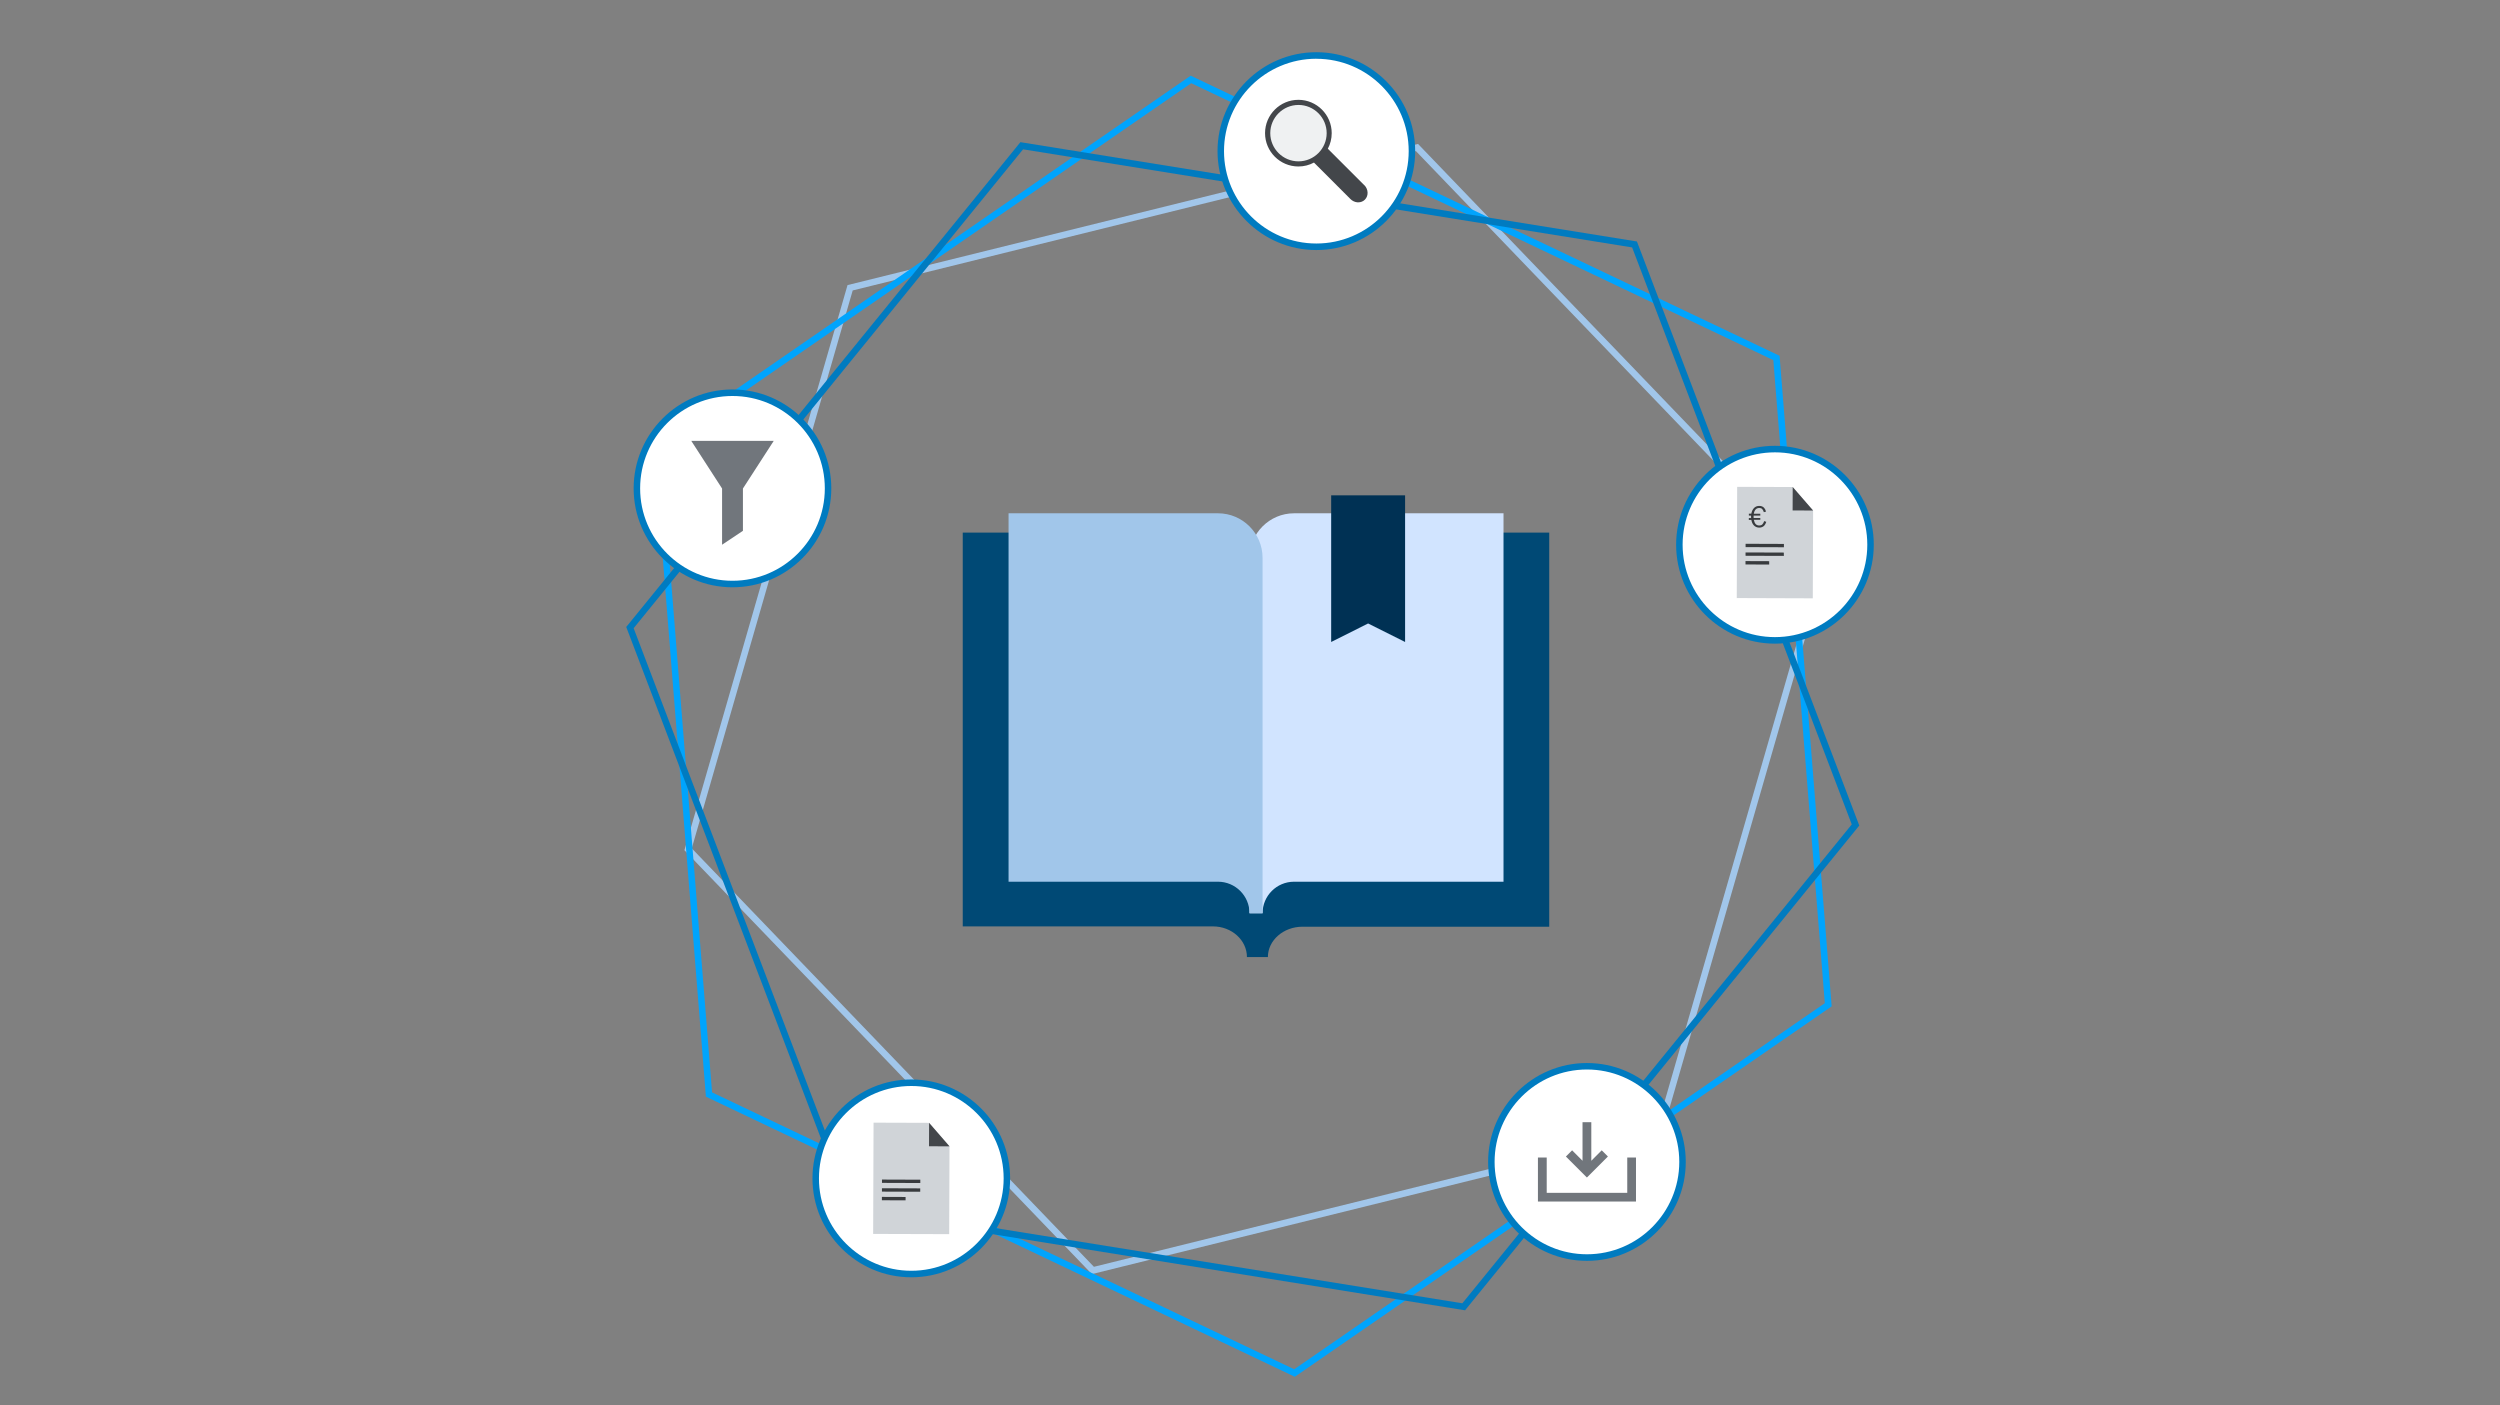
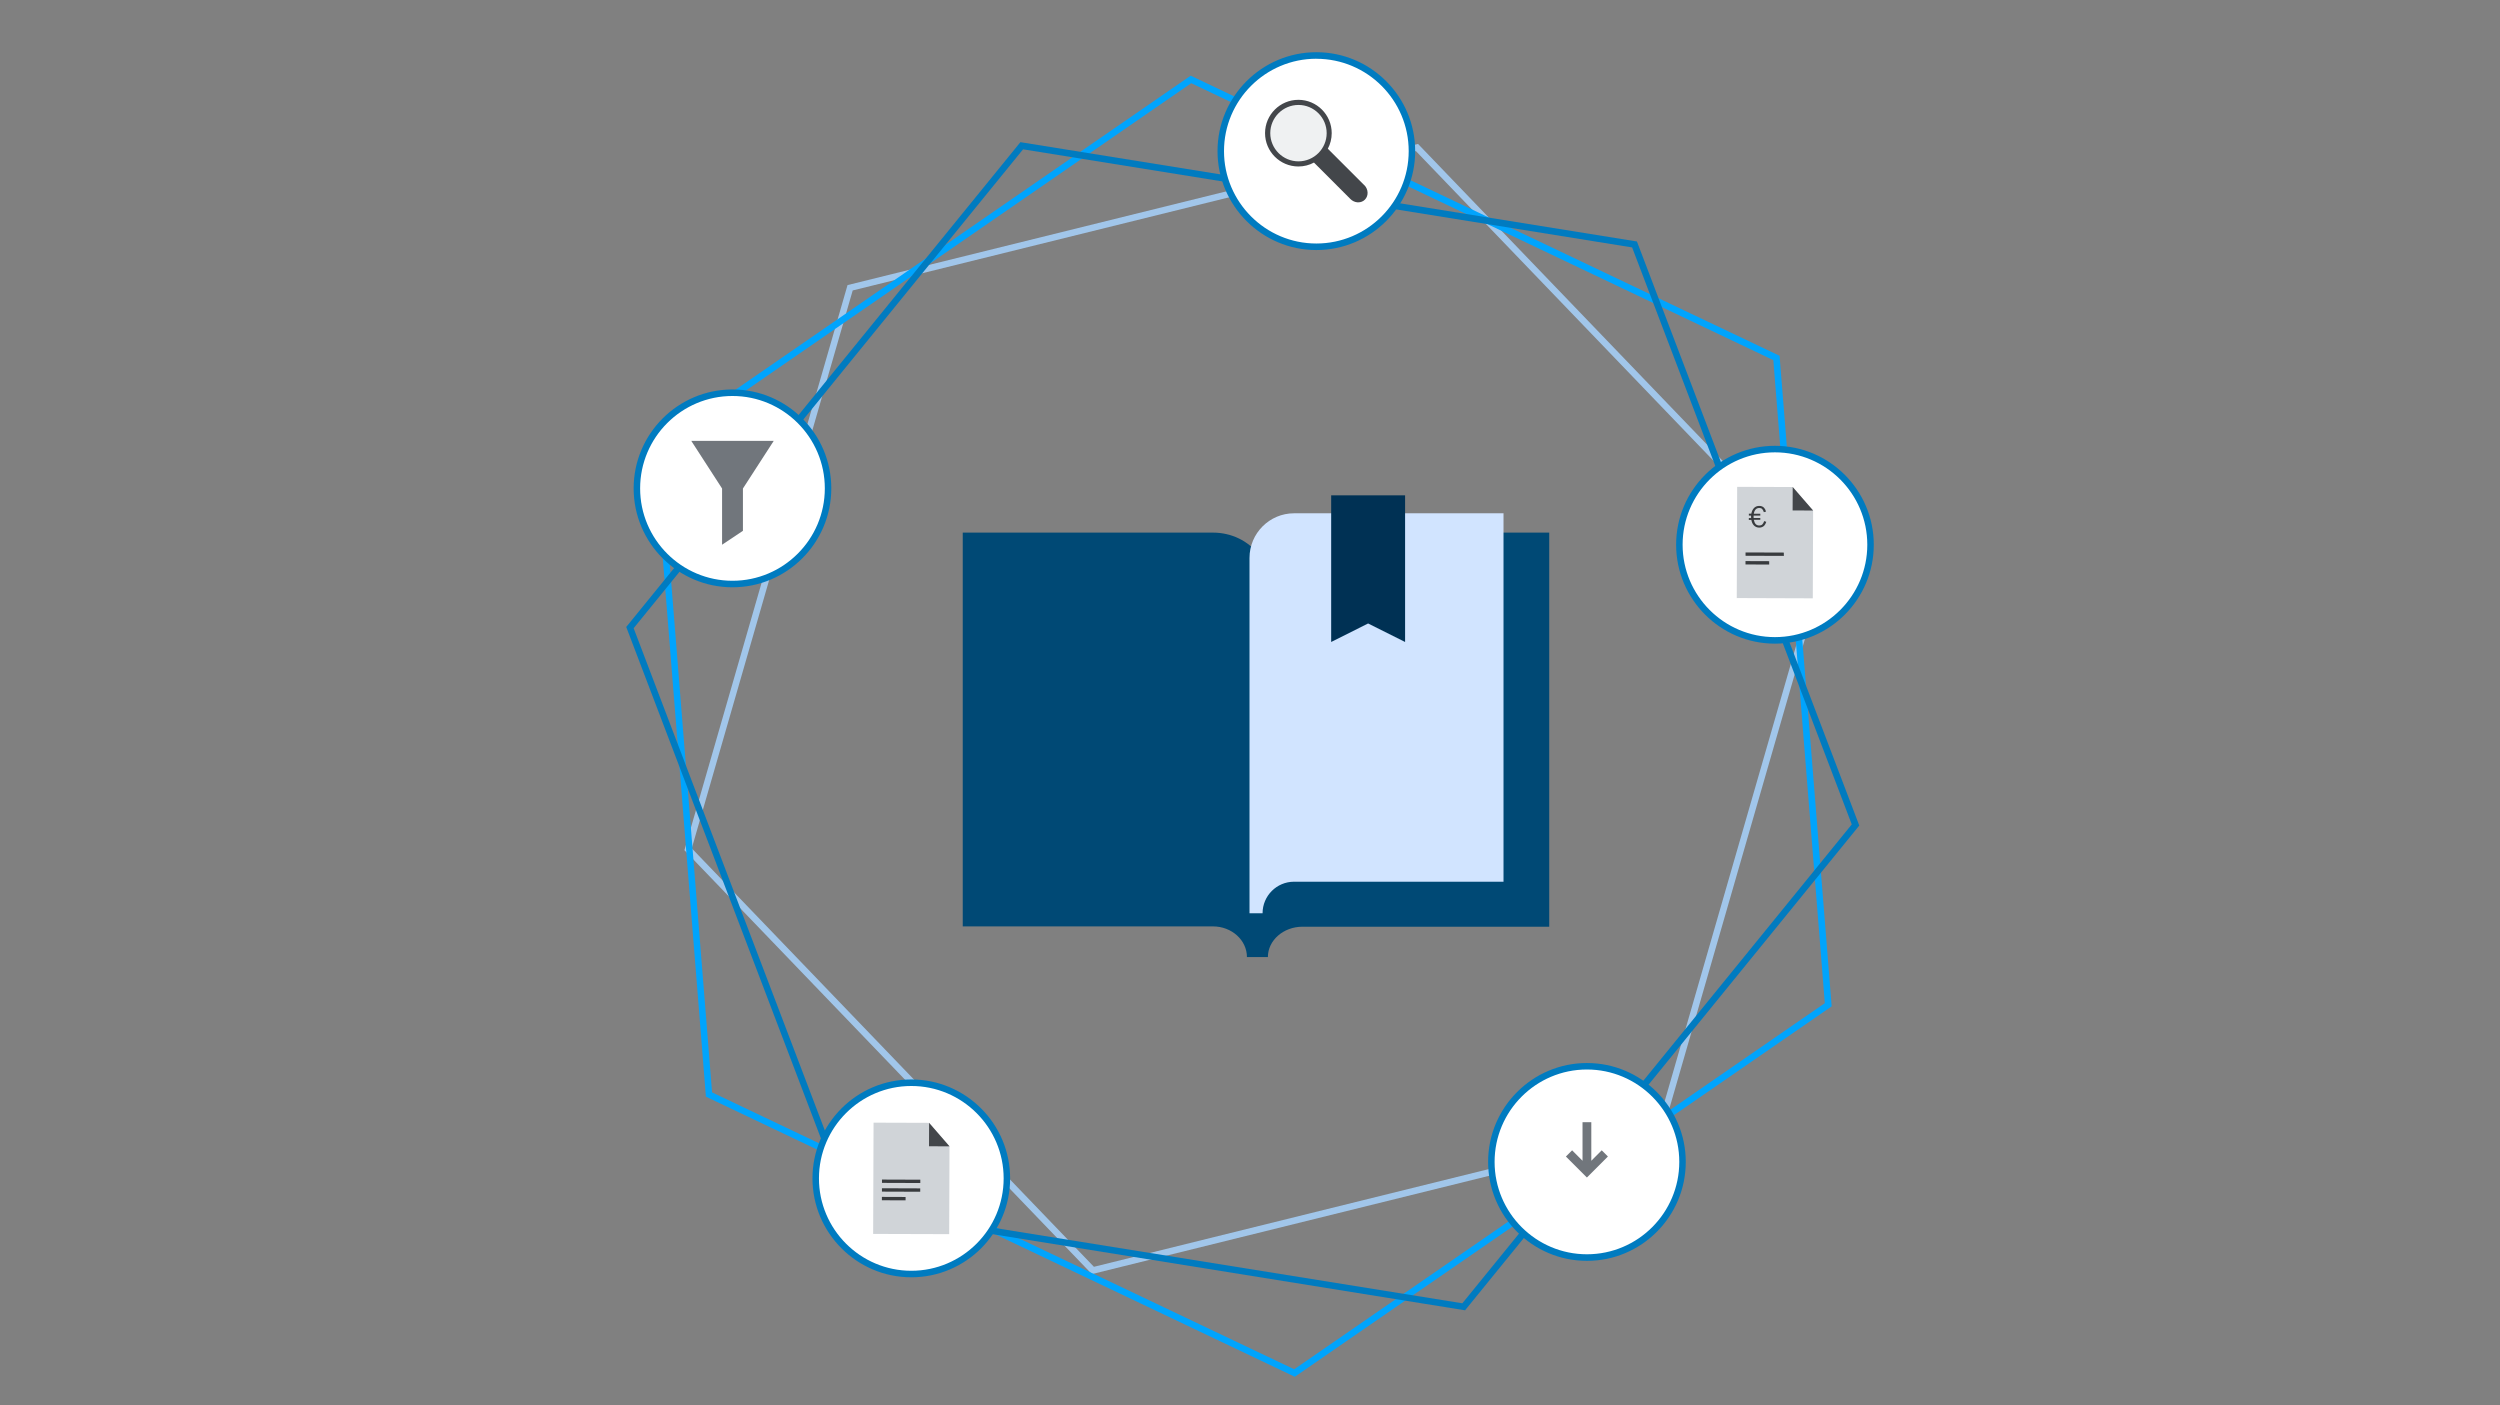
<svg xmlns="http://www.w3.org/2000/svg" id="Ebene_1" viewBox="0 0 555 312">
  <rect x="0" y="0" width="555" height="312" fill="#808080" stroke="none" />
  <defs>
    <style>.cls-1{fill:#71767c;}.cls-2{fill:#a1c6ea;}.cls-3{fill:#43464a;}.cls-4{fill:#fff;}.cls-5{fill:#004975;}.cls-6{fill:none;}.cls-7{fill:#007bc0;}.cls-8{fill:#383b3e;}.cls-9{fill:#eff1f2;}.cls-10{fill:#003154;}.cls-11{fill:#d0d4d8;}.cls-12{fill:#d1e4ff;}.cls-13{fill:#00a4fd;}.cls-14{clip-path:url(#clippath);}</style>
    <clipPath id="clippath">
      <rect class="cls-6" x="139.02" y="11.59" width="276.96" height="294.06" />
    </clipPath>
  </defs>
  <rect class="cls-6" x=".46" y="2.62" width="554.08" height="312" />
  <g id="_x30_3_x5F_aufbauen">
    <g class="cls-14">
      <path class="cls-2" d="M242.39,282.85l-90.45-94.11,36.21-125.45,126.65-31.34,90.45,94.11-36.21,125.45-.4.1-126.24,31.24ZM153.57,188.33l89.28,92.9,125.03-30.94,35.73-123.84-89.28-92.91-125.03,30.94-35.73,123.85Z" />
      <path class="cls-13" d="M287.45,305.65l-.37-.18-130.37-62.01-.03-.41-11.53-144.02,119.18-82.23,130.74,62.19.03.41,11.53,144.01-119.18,82.23h0ZM158.08,242.51l129.23,61.47,117.8-81.28-11.43-142.75-129.23-61.48-117.8,81.29,11.43,142.75Z" />
      <path class="cls-7" d="M325.25,290.89l-136.87-22.05-49.36-129.66.27-.32L226.53,31.56l136.87,22.05,49.36,129.66-.26.32-87.25,107.29h0ZM189.43,267.55l135.21,21.78,86.45-106.31-48.76-128.09-135.21-21.78-86.45,106.31,48.76,128.09Z" />
      <path class="cls-4" d="M352.3,279.18c11.72,0,21.21-9.5,21.21-21.23s-9.5-21.23-21.21-21.23-21.21,9.51-21.21,21.23,9.5,21.23,21.21,21.23Z" />
      <path class="cls-7" d="M352.3,279.91c-12.09,0-21.94-9.85-21.94-21.96s9.84-21.96,21.94-21.96,21.94,9.85,21.94,21.96-9.84,21.96-21.94,21.96ZM352.3,237.43c-11.3,0-20.5,9.2-20.5,20.51s9.2,20.51,20.5,20.51,20.5-9.2,20.5-20.51-9.2-20.51-20.5-20.51Z" />
      <path class="cls-1" d="M356.96,256.75l-1.38-1.38-2.31,2.32v-8.56h-1.95v8.56l-2.31-2.32-1.38,1.38,4.66,4.66,4.66-4.66Z" />
-       <path class="cls-1" d="M361.25,256.97v7.84h-17.88v-7.84h-1.95v9.77h21.77v-9.77h-1.95Z" />
      <path class="cls-4" d="M394.04,142.16c11.72,0,21.21-9.5,21.21-21.23s-9.5-21.23-21.21-21.23-21.21,9.51-21.21,21.23,9.5,21.23,21.21,21.23Z" />
      <path class="cls-7" d="M394.04,142.89c-12.09,0-21.94-9.85-21.94-21.96s9.84-21.96,21.94-21.96,21.94,9.85,21.94,21.96-9.84,21.96-21.94,21.96ZM394.04,100.42c-11.3,0-20.5,9.2-20.5,20.51s9.2,20.51,20.5,20.51,20.5-9.2,20.5-20.51-9.2-20.51-20.5-20.51Z" />
      <path class="cls-11" d="M402.44,132.83l.07-19.49-4.53-5.22-12.33-.04-.09,24.69,16.88.06Z" />
      <path class="cls-3" d="M402.51,113.34l-4.55-.02.02-5.2" />
-       <path class="cls-8" d="M387.55,120.72h-.03v.74l8.47.03h.04v-.74l-8.48-.03Z" />
      <path class="cls-8" d="M387.51,122.64v.74l8.47.03h.03v-.74s-8.47-.03-8.47-.03h-.03Z" />
      <path class="cls-8" d="M387.5,124.56v.75s5.22.02,5.22.02h.04v-.75l-5.23-.02h-.03Z" />
      <path class="cls-8" d="M388.23,114.04h.56c.14-.61.29-.93.61-1.27.31-.31.71-.47,1.17-.46.46,0,.81.16,1.06.43.19.21.29.4.43.83l-.48.13c-.24-.7-.5-.93-1.03-.93-.43,0-.76.19-.97.56-.11.2-.17.37-.24.72h1.45v.41h-1.49v.53h1.49v.41h-1.44c.18.87.54,1.25,1.21,1.26.56,0,.86-.28,1.09-.98l.47.17c-.15.43-.27.64-.48.87-.29.27-.66.41-1.08.41-.5,0-.91-.18-1.23-.53-.27-.31-.41-.6-.53-1.18h-.56v-.41h.51c0-.06-.01-.15-.01-.26v-.28h-.49v-.41h-.02Z" />
      <path class="cls-4" d="M292.23,54.78c11.72,0,21.21-9.51,21.21-21.23s-9.5-21.23-21.21-21.23-21.21,9.51-21.21,21.23,9.5,21.23,21.21,21.23Z" />
      <path class="cls-7" d="M292.23,55.51c-12.09,0-21.94-9.85-21.94-21.96s9.84-21.96,21.94-21.96,21.94,9.85,21.94,21.96-9.84,21.96-21.94,21.96ZM292.23,13.04c-11.3,0-20.5,9.2-20.5,20.51s9.2,20.51,20.5,20.51,20.5-9.2,20.5-20.51-9.2-20.5-20.5-20.5h0Z" />
      <path class="cls-9" d="M288.25,36.39c3.77,0,6.83-3.06,6.83-6.83s-3.06-6.83-6.83-6.83-6.83,3.06-6.83,6.83,3.06,6.83,6.83,6.83Z" />
      <path class="cls-3" d="M302.87,41.11l-8.09-8.09c.55-1.03.86-2.21.86-3.46,0-4.08-3.32-7.4-7.4-7.4s-7.4,3.32-7.4,7.4,3.32,7.4,7.4,7.4c1.25,0,2.43-.31,3.46-.87l8.09,8.09c.42.42.98.69,1.56.74h.19c.56,0,1.08-.21,1.47-.6.84-.85.79-2.3-.14-3.23h-.01ZM282,29.56c0-3.45,2.81-6.26,6.26-6.26s6.26,2.81,6.26,6.26-2.81,6.26-6.26,6.26-6.26-2.81-6.26-6.26Z" />
      <path class="cls-4" d="M202.31,282.84c11.72,0,21.21-9.51,21.21-21.23s-9.5-21.23-21.21-21.23-21.21,9.51-21.21,21.23,9.5,21.23,21.21,21.23Z" />
      <path class="cls-7" d="M202.31,283.56c-12.09,0-21.94-9.85-21.94-21.96s9.84-21.96,21.94-21.96,21.94,9.85,21.94,21.96-9.84,21.96-21.94,21.96ZM202.31,241.09c-11.3,0-20.5,9.2-20.5,20.51s9.2,20.51,20.5,20.51,20.5-9.2,20.5-20.51-9.2-20.51-20.5-20.51Z" />
      <path class="cls-11" d="M210.72,273.98l.07-19.49-4.53-5.22-12.33-.04-.09,24.7,16.88.05Z" />
      <path class="cls-3" d="M210.79,254.49l-4.55-.02.02-5.2" />
      <path class="cls-8" d="M195.83,261.86h-.03v.74l8.47.03h.04v-.74l-8.48-.03Z" />
      <path class="cls-8" d="M195.79,263.79v.75l8.47.03h.03v-.75s-8.47-.03-8.47-.03h-.03Z" />
      <path class="cls-8" d="M195.78,265.71v.75s5.22.02,5.22.02h.04v-.75l-5.23-.02h-.03Z" />
      <path class="cls-4" d="M162.61,129.66c11.72,0,21.21-9.5,21.21-21.23s-9.5-21.23-21.21-21.23-21.21,9.51-21.21,21.23,9.5,21.23,21.21,21.23Z" />
      <path class="cls-7" d="M162.61,130.38c-12.09,0-21.94-9.85-21.94-21.96s9.84-21.96,21.94-21.96,21.94,9.85,21.94,21.96-9.84,21.96-21.94,21.96ZM162.61,87.91c-11.3,0-20.5,9.2-20.5,20.51s9.2,20.51,20.5,20.51,20.5-9.2,20.5-20.51-9.2-20.51-20.5-20.51Z" />
      <path class="cls-1" d="M153.46,97.87l6.84,10.58v12.48l4.63-3.09v-9.39l6.84-10.58h-18.3Z" />
      <path class="cls-5" d="M289.16,118.24c-4.07,0-7.67,1.87-9.86,4.73-2.2-2.85-5.87-4.73-10.02-4.73h-55.55v87.42h55.55c4.16,0,7.54,3.06,7.54,6.81h4.65c0-3.71,3.45-6.74,7.68-6.74h54.78v-87.5h-54.78.01Z" />
      <path class="cls-12" d="M287.28,113.95c-5.45,0-9.89,4.45-9.89,9.9v78.89h2.9c0-3.86,3.13-7,7-7h46.49v-81.79h-46.49Z" />
-       <path class="cls-2" d="M270.39,113.95h-46.49v81.79h46.49c3.86,0,7,3.14,7,7h2.9v-78.89c0-5.46-4.44-9.9-9.89-9.9Z" />
      <path class="cls-10" d="M295.52,109.97v32.55l8.2-4.11,8.21,4.11v-32.55h-16.42Z" />
    </g>
  </g>
</svg>